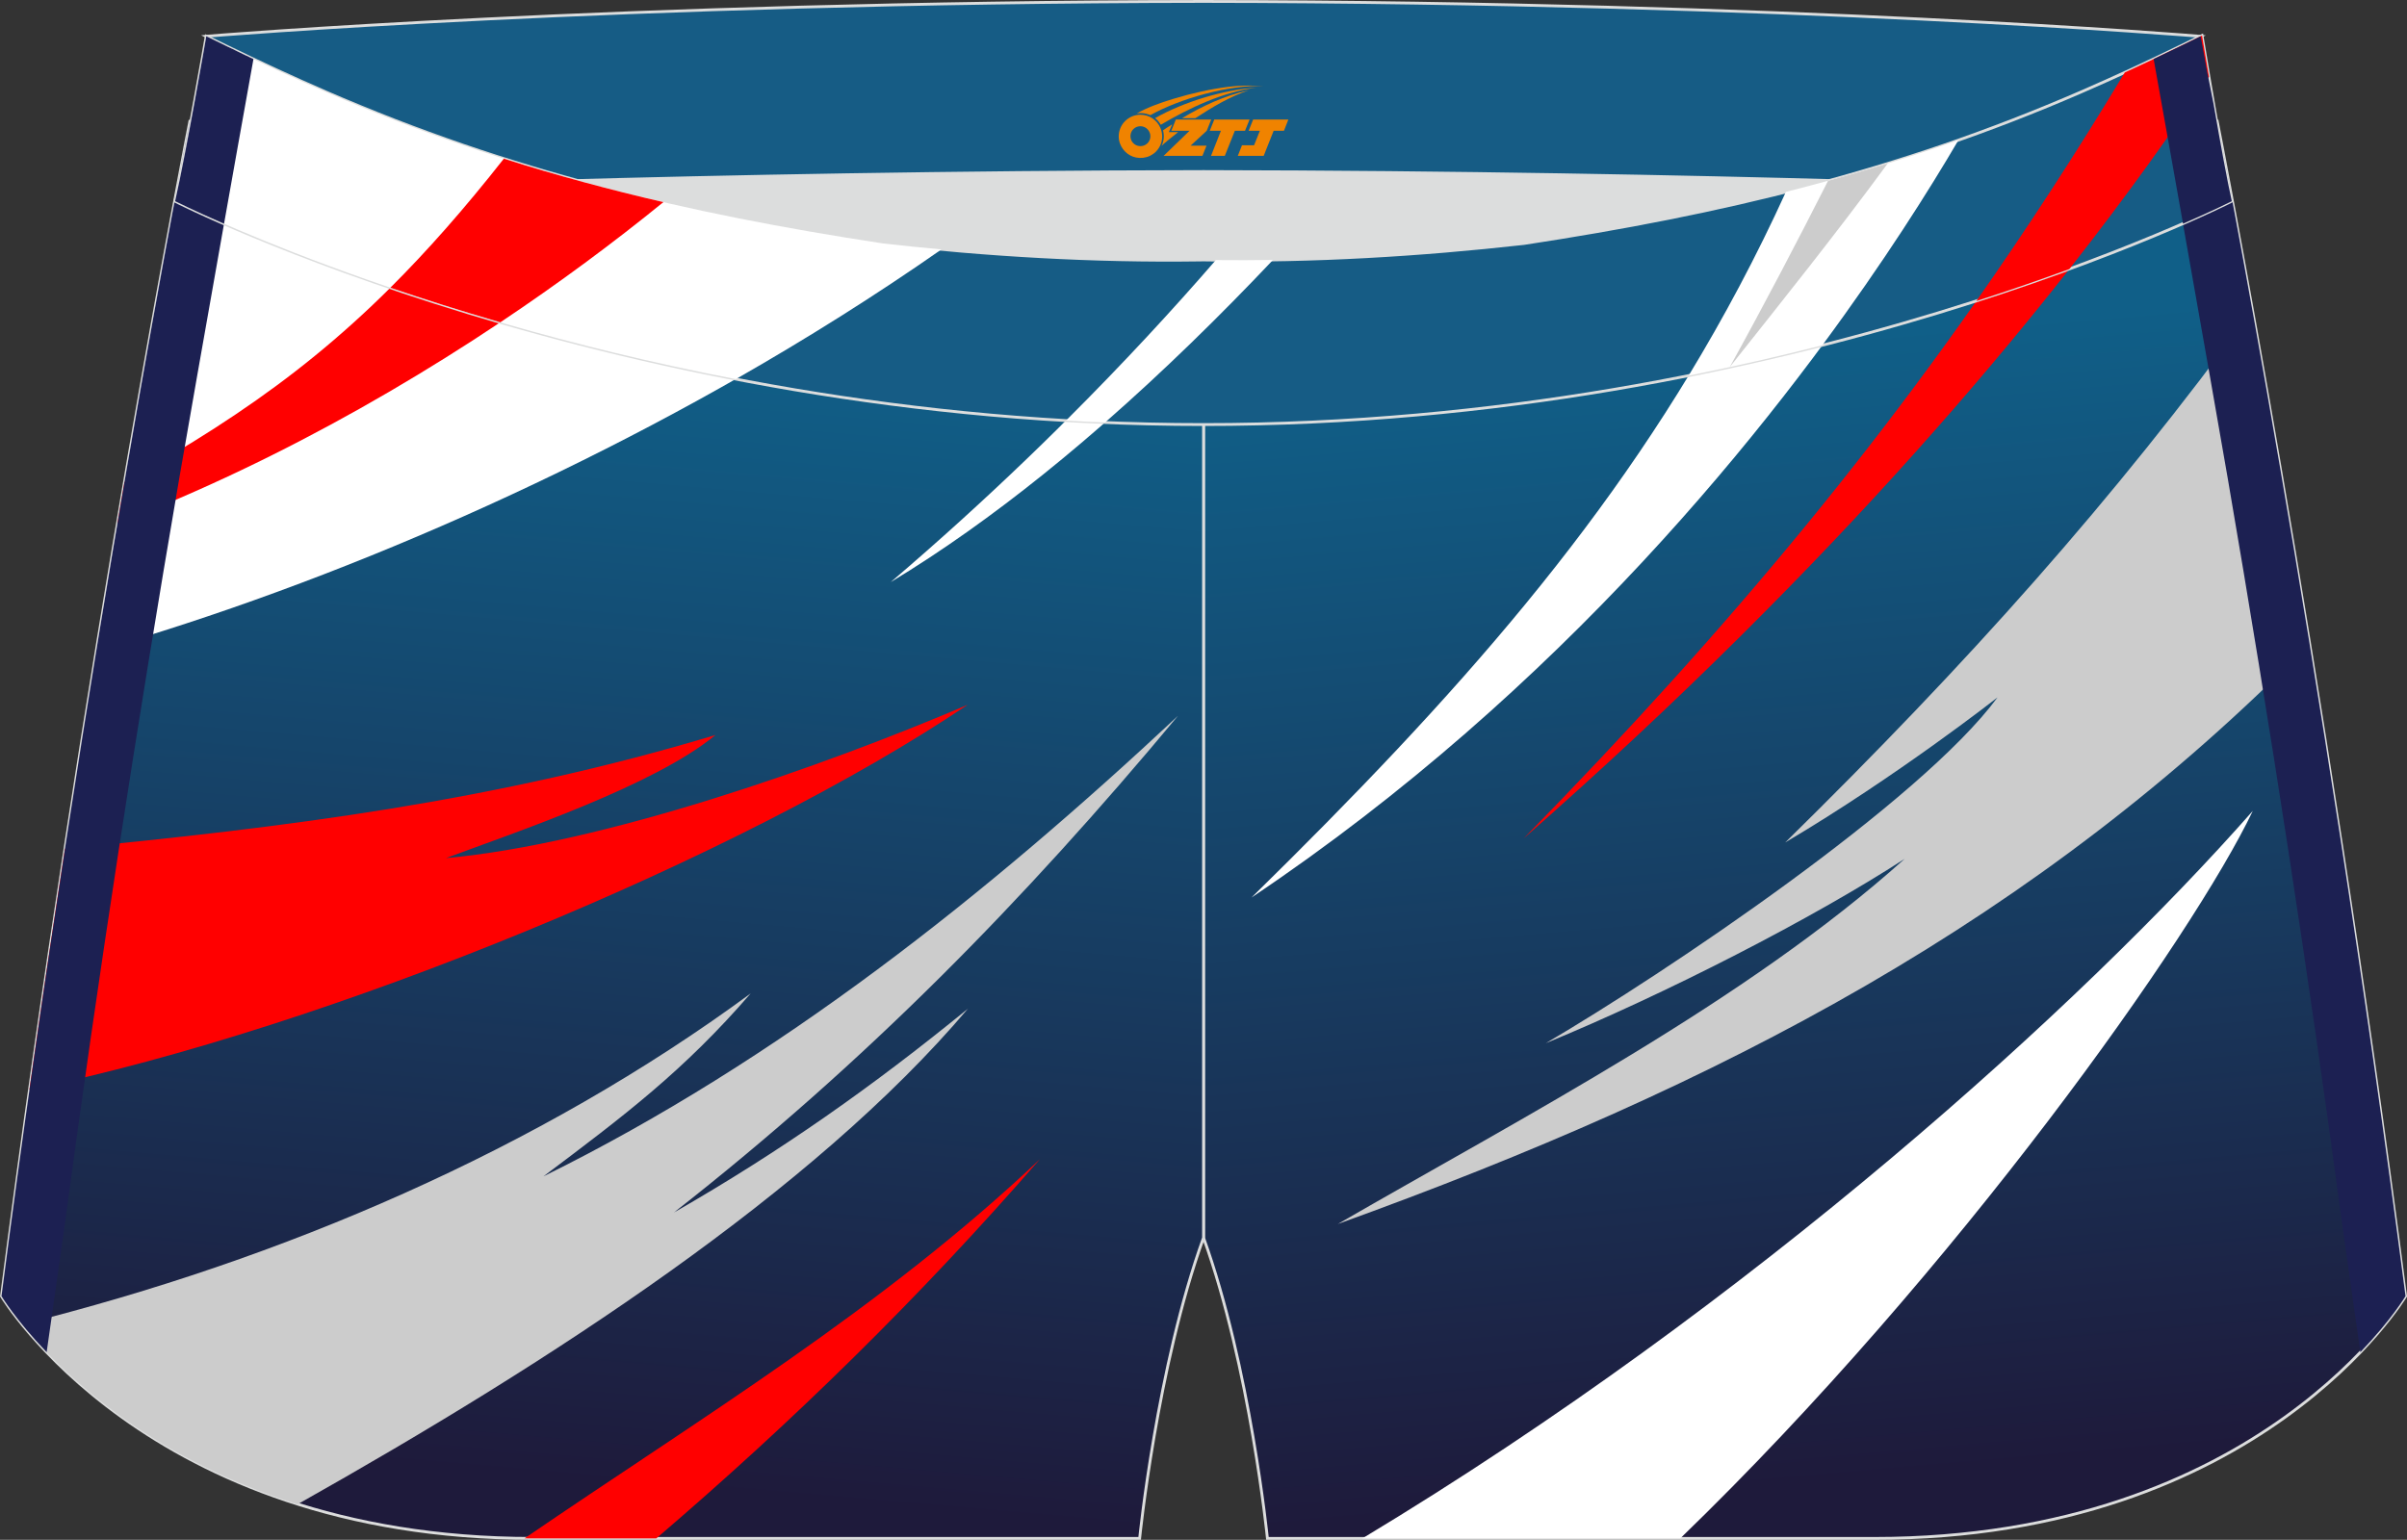
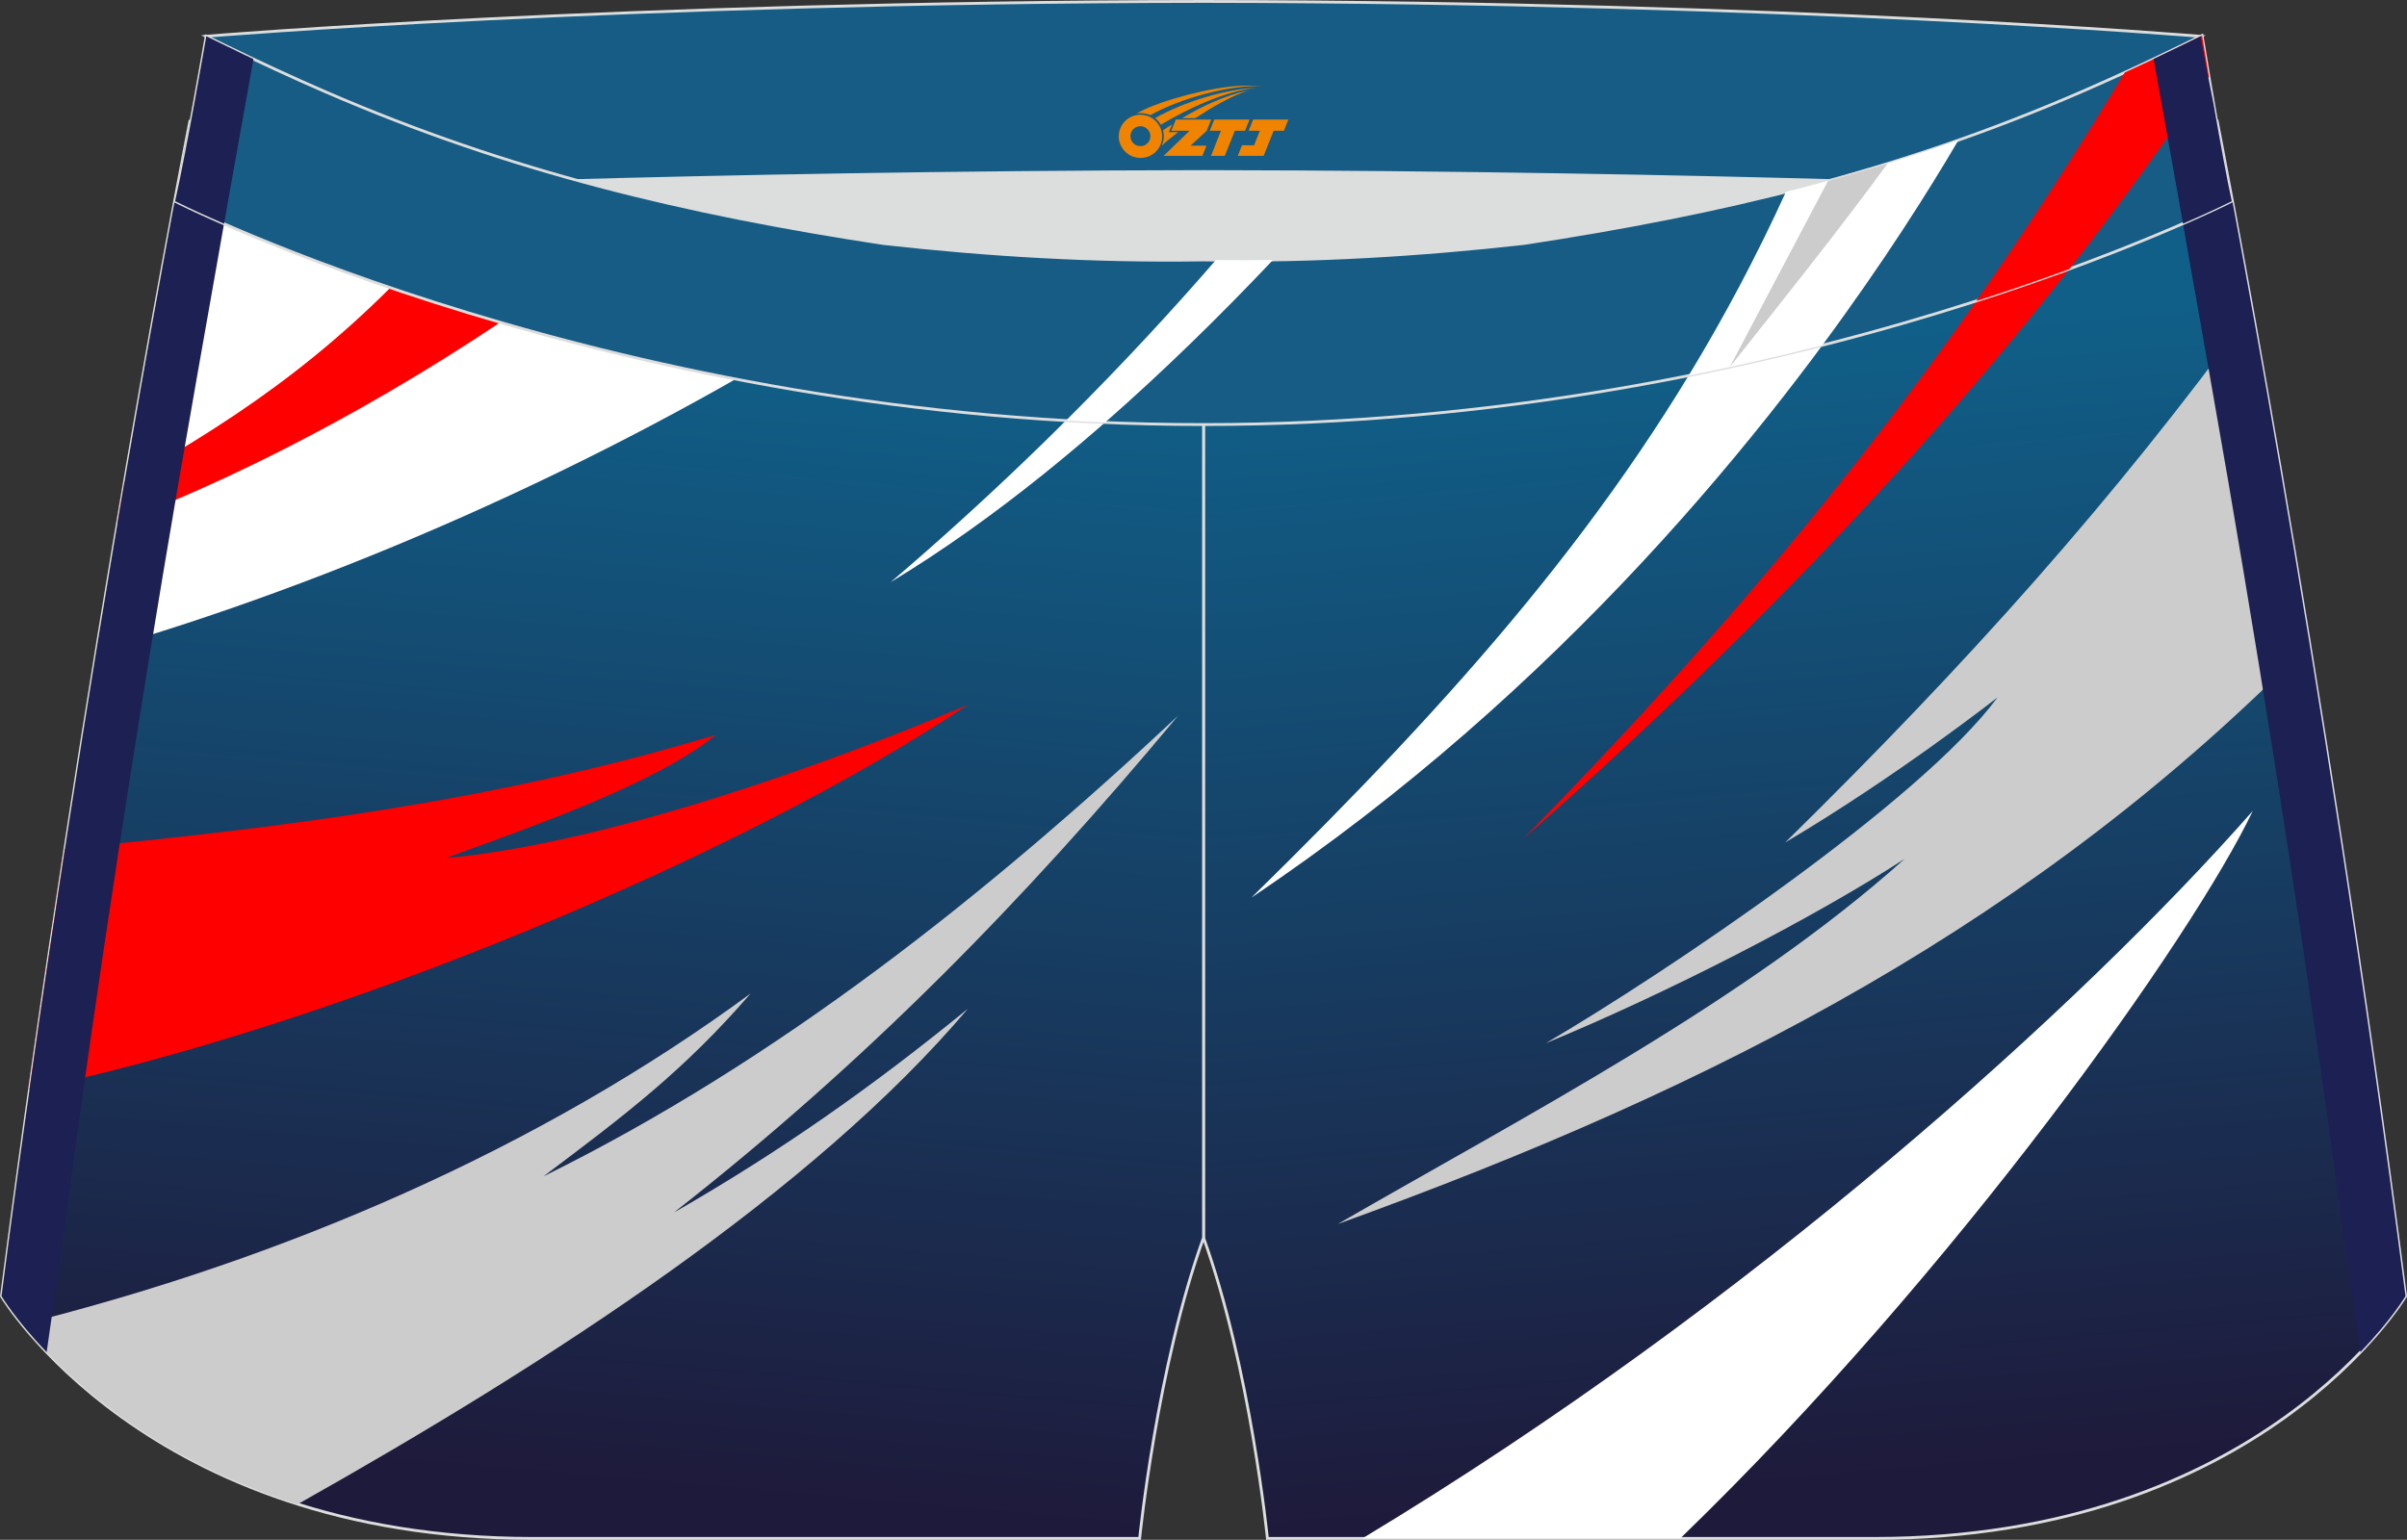
<svg xmlns="http://www.w3.org/2000/svg" version="1.1" id="图层_1" x="0px" y="0px" width="340.57px" height="217.94px" viewBox="0 0 340.57 217.94" enable-background="new 0 0 340.57 217.94" xml:space="preserve">
  <rect x="0" y="0" width="340.57" height="217.94" fill="#333333" stroke="none" />
  <g>
    <linearGradient id="SVGID_1_" gradientUnits="userSpaceOnUse" x1="-6816.278" y1="-286.397" x2="-6802.198" y2="-447.33" gradientTransform="matrix(-1 0 0 1 -6558.291 496.124)">
      <stop offset="0" style="stop-color:#1E1A3B" />
      <stop offset="1" style="stop-color:#105F88" />
    </linearGradient>
    <path fill="url(#SVGID_1_)" stroke="#DCDDDD" stroke-width="0.4" stroke-miterlimit="22.926" d="M217.19,46.25   c38.19-5.81,64.25-13.27,96.54-29.03c0,0,14.83,75.21,26.64,166.24c0,0-20.45,34.28-75.19,34.28c-54.73,0-85.85,0-85.85,0   s-2.44-24.27-9.04-42.56V60.11l0.44-11.42l-0.44,11.42V48.68C186.04,48.88,201.66,47.99,217.19,46.25z" />
    <path fill="#FFFFFF" d="M177.08,127.03c29.01-28.46,51.64-53.89,68.75-85.98c7.41-1.62,14.47-3.41,21.36-5.44   C250.69,60.24,220.94,97.63,177.08,127.03z" />
    <path fill="#CCCCCC" d="M244.73,51.97c3.36-4.24,6.84-8.61,10.34-13.07c-1.25,0.31-2.51,0.62-3.78,0.92   C249.18,43.81,246.99,47.89,244.73,51.97z" />
    <path fill="#FF0000" d="M215.58,118.67c29.22-29.87,52.55-57.91,74-90.76c5.23-2.06,10.51-4.31,15.93-6.8   C288.83,44.56,260.24,79.47,215.58,118.67z" />
    <path fill="#CCCCCC" d="M252.59,119.24c25.9-25.46,46.42-48.4,66.1-75.4c2.22,12.34,5.03,28.46,8.1,47.25   c-38.35,39.08-83.07,62.51-137.5,82.15c26.64-15.39,57.77-31.55,80.2-51.68c-12.98,8.42-33.71,19.06-50.77,26.09   c16.96-9.95,53.04-34.2,63.91-48.94C282.63,98.71,268.47,109.84,252.59,119.24z" />
    <path fill="#FFFFFF" d="M192.76,217.74c55.38-33.33,101.99-75.7,125.99-102.97c-8.37,17.58-41.8,65.04-81.01,102.97H192.76z" />
    <path fill="#1C2052" d="M332.95,184.23c-0.83-5.85-1.45-10.21-1.56-11.02c-4.73-35.25-10.16-70.44-16.18-105.49   c-1.05-6.08-3.62-20.75-6.34-36.06c-0.66-3.73-1.33-7.5-1.99-11.19l0,0c2.25-1.04,4.53-2.13,6.84-3.26   c0,0,14.83,75.21,26.64,166.24c0,0-1.99,3.34-6.39,7.93C333.61,188.86,333.27,186.44,332.95,184.23z" />
    <linearGradient id="SVGID_2_" gradientUnits="userSpaceOnUse" x1="-913.899" y1="-286.397" x2="-899.819" y2="-447.332" gradientTransform="matrix(1 0 0 1 996.485 496.124)">
      <stop offset="0" style="stop-color:#1E1A3B" />
      <stop offset="1" style="stop-color:#105F88" />
    </linearGradient>
    <path fill="url(#SVGID_2_)" stroke="#DCDDDD" stroke-width="0.4" stroke-miterlimit="22.926" d="M123.39,46.25   C85.2,40.44,59.14,32.98,26.85,17.22c0,0-14.83,75.21-26.64,166.24c0,0,20.45,34.28,75.19,34.28c54.73,0,85.85,0,85.85,0   s2.44-24.27,9.04-42.56V60.11l-0.44-11.42l0.44,11.42V48.68C154.54,48.88,138.91,47.99,123.39,46.25z" />
    <g>
      <g>
        <path fill="#FFFFFF" d="M126.03,82.39c14.57-8.8,28.93-20.68,42.34-33.69c-2.35,0.02-4.69,0.01-7.03-0.02     C151.66,59.02,139.9,70.55,126.03,82.39z" />
        <g>
          <path fill="#FF0000" d="M9.19,120.12c31.37-3.02,61.03-6.75,92.04-16.09c-8.63,7.17-28.27,13.75-38.12,17.42      c22.1-2.01,53.14-12.88,73.81-21.7c-31.96,21.54-90.42,45.73-132.76,54.48C5.84,142.39,7.53,130.98,9.19,120.12z" />
          <path fill="#CCCCCC" d="M3.12,187.45c36.82-9.19,73.02-24.7,103.1-46.85c-9.51,10.99-17.89,17.3-29.33,25.9      c33.32-16.44,62.75-39.9,89.79-65.19c-21.95,26.36-44.26,49.1-71.32,70.3c15.17-8.7,28.15-17.87,41.59-28.84      c-21.91,25.86-58.96,49.94-94.83,70.13C20.48,206.06,8.25,193.77,3.12,187.45z" />
-           <path fill="#FF0000" d="M74.22,217.73c25.02-17.12,50.47-32.44,72.9-53.65c-17.09,19.67-35.04,37.21-54.26,53.66H75.4      C75,217.74,74.61,217.73,74.22,217.73z" />
          <path fill="#FFFFFF" d="M117.94,45.39C84.56,66.27,46.81,82.63,13.62,92.16c7.33-44.98,13.24-74.95,13.24-74.95      C57.58,32.22,82.67,39.7,117.94,45.39z" />
          <path fill="#FF0000" d="M81.77,37.94C62.81,51.82,40.24,65.01,16.61,74.1c0.34-2,0.67-3.96,1-5.87      C35.79,58.05,48.89,48.48,63.1,32.34C69.23,34.42,75.4,36.27,81.77,37.94z" />
        </g>
      </g>
      <path fill="#1C2052" d="M7.62,184.23c0.83-5.85,1.45-10.21,1.56-11.02c4.73-35.25,10.16-70.44,16.18-105.49    c1.05-6.08,3.62-20.75,6.34-36.06c0.66-3.73,1.33-7.5,1.99-11.19l0,0c-2.25-1.04-4.53-2.13-6.84-3.26    c0,0-14.83,75.21-26.64,166.24c0,0,1.99,3.34,6.39,7.93C6.96,188.86,7.31,186.44,7.62,184.23z" />
    </g>
    <path fill="#DCDDDD" d="M217.19,46.25c32.31-4.91,55.94-11.01,82-22.32c-85.24-3.77-172.56-3.77-257.8,0   c26.06,11.31,49.69,17.41,82,22.32C152.9,49.57,187.67,49.57,217.19,46.25z" />
    <path fill="#165C85" stroke="#DCDDDD" stroke-width="0.4" stroke-miterlimit="22.926" d="M41.39,26.9   c0,0,57.06-2.52,128.9-2.62c71.84,0.1,128.9,2.62,128.9,2.62c4.74-2.06,7.2-19.34,12.17-21.76c0,0-58.04-4.84-141.07-4.94   C87.25,0.29,29.2,5.13,29.2,5.13C34.17,7.56,36.65,24.84,41.39,26.9z" />
    <path fill="#165C85" stroke="#DCDDDD" stroke-width="0.4" stroke-miterlimit="22.926" d="M124.95,34.46   c14.85,1.66,29.78,2.55,44.73,2.34l0.61-0.01l0.61,0.01c14.94,0.21,29.88-0.68,44.73-2.34c28.02-4.27,52.81-10.15,78.82-21.44   c4.73-2.05,9.42-4.23,14.05-6.49l3.06-1.5c1.29,7.74,3.2,18.96,4.21,23.44c0,0-62.32,31.65-145.5,31.62   c-83.18,0.04-145.5-31.61-145.5-31.61c1.61-7.14,4.41-23.35,4.41-23.35l0.29,0.14l2.58,1.26c4.64,2.26,9.32,4.44,14.06,6.49   C72.14,24.31,96.93,30.19,124.95,34.46z" />
    <path fill="#FFFFFF" d="M156.35,59.8c8.23-7.21,16.2-15.01,23.77-23.01c-2.7,0.04-5.39,0.05-8.09,0.02   c-5.93,6.85-13,14.54-21.21,22.72C152.65,59.64,154.5,59.73,156.35,59.8z" />
    <path fill="#FFFFFF" d="M238.92,53.17c4.99-8.22,9.58-16.82,13.77-26.01c8.21-2.07,16.31-4.48,24.42-7.34   c-4.14,7.07-10.55,17.25-19.27,29.05C251.89,50.39,245.57,51.84,238.92,53.17z" />
-     <path fill="#CCCCCC" d="M244.74,51.96c7.23-9.12,15.03-18.84,22.35-28.82c-2.81,0.87-5.62,1.68-8.44,2.46   C254.46,33.87,249.74,42.91,244.74,51.96L244.74,51.96z" />
+     <path fill="#CCCCCC" d="M244.74,51.96c7.23-9.12,15.03-18.84,22.35-28.82c-2.81,0.87-5.62,1.68-8.44,2.46   L244.74,51.96z" />
    <path fill="#FF0000" d="M279.63,42.61c7.22-10.3,14.18-21.01,21.01-32.35c2.64-1.21,5.26-2.45,7.87-3.73l3.06-1.5   c0.3,1.8,0.63,3.78,0.98,5.83c-4.91,7.41-11.42,16.61-19.75,27.22C288.85,39.53,284.45,41.06,279.63,42.61z" />
-     <path fill="#FFFFFF" d="M133.21,35.3c-9.29,6.49-19.06,12.63-29.1,18.36c-47.94-9.24-79.32-25.18-79.32-25.18   c1.61-7.14,4.41-23.35,4.41-23.35l0.29,0.14l2.58,1.26c4.64,2.26,9.32,4.44,14.06,6.49c26.02,11.29,50.81,17.17,78.83,21.44   C127.7,34.77,130.46,35.05,133.21,35.3z" />
-     <path fill="#FF0000" d="M93.86,28.61c-7.05,5.74-14.79,11.48-23.07,17.01c-5.64-1.64-10.84-3.3-15.56-4.9   c5.25-5.23,10.5-11.19,16.06-18.26C78.76,24.83,86.24,26.85,93.86,28.61z" />
    <path fill="#1C2052" d="M308.88,31.66c-0.66-3.73-1.33-7.5-1.99-11.19c-0.36-2.02-0.72-4.01-1.07-5.97   c-0.38-2.1-0.74-4.16-1.1-6.15c1.27-0.6,2.53-1.21,3.79-1.82l2.58-1.26l0.29-0.14c0.56,3.23,1.17,6.44,1.83,9.63   c0.96,5.54,1.94,10.93,2.57,13.72C315.78,28.48,313.37,29.7,308.88,31.66z" />
    <path fill="#1C2052" d="M31.7,31.67c0.66-3.73,1.33-7.5,1.99-11.19c0.36-2.02,0.72-4.01,1.07-5.97c0.38-2.1,0.74-4.16,1.1-6.15   L35.8,8.33l-0.02-0.01L35.74,8.3l-0.06-0.03l-0.06-0.03l-0.06-0.03l-0.01,0L35.5,8.19l-0.06-0.03l-0.06-0.03l-0.05-0.02L35.32,8.1   l-0.06-0.03L35.2,8.04l-0.06-0.03L35.12,8l-0.03-0.02l-0.06-0.03l-0.06-0.03L34.91,7.9L34.9,7.9l-0.05-0.02l-0.06-0.03l-0.06-0.03   L34.68,7.8l-0.01-0.01l-0.06-0.03l-0.06-0.03L34.49,7.7l-0.03-0.01l-0.03-0.01l-0.06-0.03l-0.06-0.03l-0.06-0.03l-0.01-0.01   L34.2,7.56l-0.06-0.03l-0.06-0.03l-0.05-0.02l-0.01,0l-0.06-0.03L33.9,7.42l-0.06-0.03l-0.03-0.02l-0.03-0.01l-0.06-0.03L33.66,7.3   L33.6,7.28l-0.01-0.01l-0.04-0.02l-0.06-0.03l-0.06-0.03l-0.05-0.03l-0.01,0l-0.06-0.03l-0.06-0.03l-0.06-0.03l-0.03-0.02   l-0.02-0.01l-0.06-0.03l-0.06-0.03l-0.06-0.03l-0.02-0.01l-0.04-0.02L32.83,6.9l-0.06-0.03l-0.05-0.03l0,0l-0.06-0.03L32.6,6.79   l-0.06-0.03L32.5,6.74l-0.02-0.01L32.42,6.7l-0.06-0.03L32.3,6.65l-0.02-0.01l-0.04-0.02l-0.06-0.03l-0.06-0.03l-0.06-0.03   l-2.58-1.26l-0.29-0.14c0,0-2.8,16.21-4.41,23.35C24.79,28.48,27.2,29.7,31.7,31.67z" />
  </g>
  <g id="图层_x0020_1">
    <path fill="#F08300" d="M158.47,20.32c0.416,1.136,1.472,1.984,2.752,2.032c0.144,0,0.304,0,0.448-0.016h0.016   c0.016,0,0.064,0,0.128-0.016c0.032,0,0.048-0.016,0.08-0.016c0.064-0.016,0.144-0.032,0.224-0.048c0.016,0,0.016,0,0.032,0   c0.192-0.048,0.4-0.112,0.576-0.208c0.192-0.096,0.4-0.224,0.608-0.384c0.672-0.56,1.104-1.408,1.104-2.352   c0-0.224-0.032-0.448-0.08-0.672l0,0C164.31,18.44,164.26,18.27,164.18,18.09C163.71,17,162.63,16.24,161.36,16.24C159.67,16.24,158.29,17.61,158.29,19.31C158.29,19.66,158.35,20,158.47,20.32L158.47,20.32L158.47,20.32z M162.77,19.34L162.77,19.34C162.74,20.12,162.08,20.72,161.3,20.68C160.51,20.65,159.92,20,159.95,19.21c0.032-0.784,0.688-1.376,1.472-1.344   C162.19,17.9,162.8,18.57,162.77,19.34L162.77,19.34z" />
    <polygon fill="#F08300" points="176.8,16.92 ,176.16,18.51 ,174.72,18.51 ,173.3,22.06 ,171.35,22.06 ,172.75,18.51 ,171.17,18.51    ,171.81,16.92" />
    <path fill="#F08300" d="M178.77,12.19c-1.008-0.096-3.024-0.144-5.056,0.112c-2.416,0.304-5.152,0.912-7.616,1.664   C164.05,14.57,162.18,15.29,160.83,16.06C161.03,16.03,161.22,16.01,161.41,16.01c0.48,0,0.944,0.112,1.36,0.288   C166.87,13.98,174.07,11.93,178.77,12.19L178.77,12.19L178.77,12.19z" />
    <path fill="#F08300" d="M164.24,17.66c4-2.368,8.88-4.672,13.488-5.248c-4.608,0.288-10.224,2-14.288,4.304   C163.76,16.97,164.03,17.29,164.24,17.66C164.24,17.66,164.24,17.66,164.24,17.66z" />
    <polygon fill="#F08300" points="182.29,16.92 ,181.67,18.51 ,180.21,18.51 ,178.8,22.06 ,178.34,22.06 ,176.83,22.06 ,175.14,22.06    ,175.73,20.56 ,177.44,20.56 ,178.26,18.51 ,176.67,18.51 ,177.31,16.92" />
    <polygon fill="#F08300" points="171.38,16.92 ,170.74,18.51 ,168.45,20.62 ,170.71,20.62 ,170.13,22.06 ,164.64,22.06 ,168.31,18.51    ,165.73,18.51 ,166.37,16.92" />
    <path fill="#F08300" d="M176.66,12.78c-3.376,0.752-6.464,2.192-9.424,3.952h1.888C171.55,15.16,173.89,13.73,176.66,12.78z    M165.86,17.6C165.23,17.98,165.17,18.03,164.56,18.44c0.064,0.256,0.112,0.544,0.112,0.816c0,0.496-0.112,0.976-0.32,1.392   c0.176-0.16,0.32-0.304,0.432-0.4c0.272-0.24,0.768-0.64,1.6-1.296l0.32-0.256H165.38l0,0L165.86,17.6L165.86,17.6L165.86,17.6z" />
  </g>
</svg>